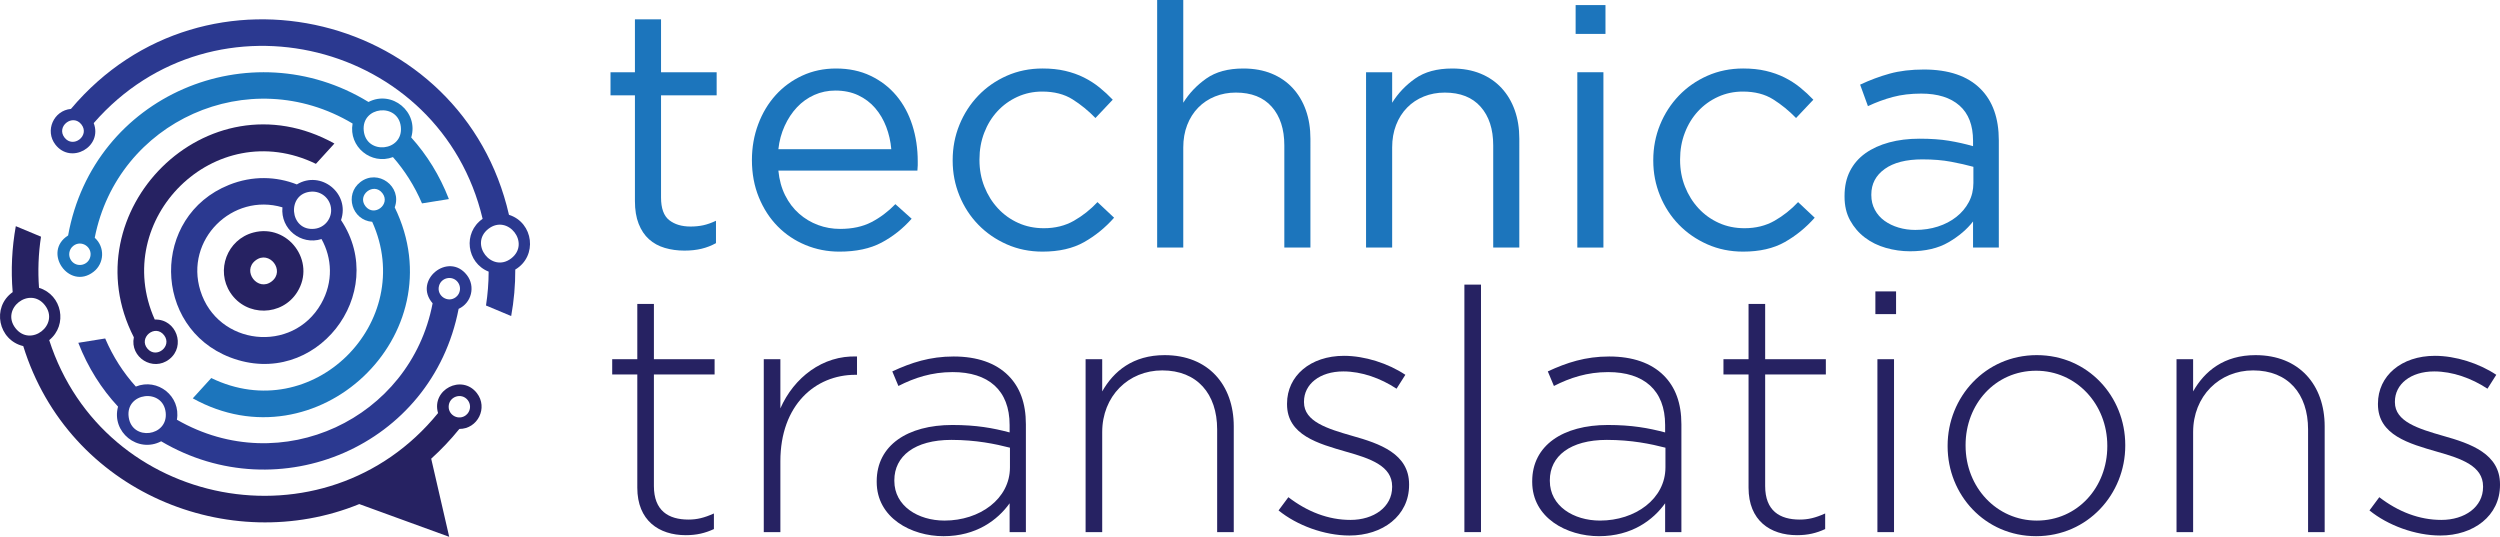
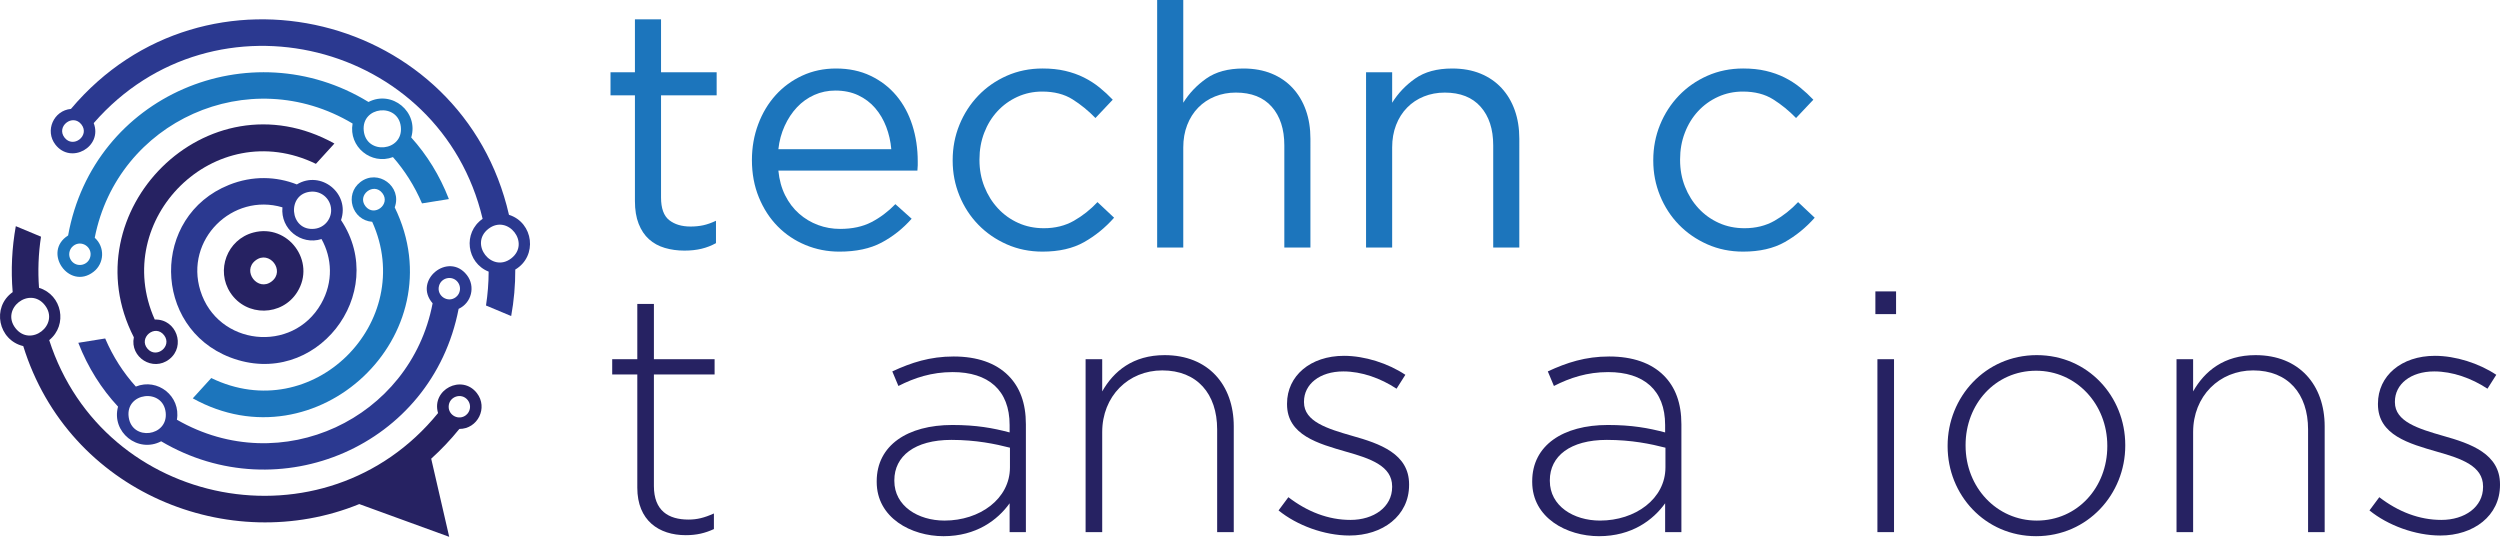
<svg xmlns="http://www.w3.org/2000/svg" version="1.1" id="Layer_1" x="0px" y="0px" width="242.468px" height="52.065px" viewBox="0 0 242.468 52.065" enable-background="new 0 0 242.468 52.065" xml:space="preserve">
  <g>
    <path fill="#262262" d="M12.981,32.712c-0.398,1.949,1.85,3.358,3.428,2.137c1.656-1.282,0.682-3.933-1.4-3.856   c-4.341-9.718,5.815-19.877,15.63-15.102l1.794-1.97C20.071,7.05,6.75,20.579,12.981,32.712 M15.913,32.51   c0.819,1.058-0.732,2.321-1.604,1.314C13.393,32.763,15.043,31.387,15.913,32.51" />
    <path fill="#1C75BC" d="M34.946,17.661c-1.561,1.208-0.8,3.701,1.152,3.851c4.396,9.717-5.765,19.942-15.608,15.152l-1.793,1.97   c12.007,6.673,25.615-6.143,19.586-18.521C39.031,18.088,36.653,16.34,34.946,17.661 M35.443,20   c-0.84-1.086,0.803-2.354,1.641-1.27C37.924,19.815,36.282,21.084,35.443,20" />
    <path fill="#262262" d="M24.573,22.553c-2.545,0.675-3.669,3.662-2.221,5.849c1.554,2.348,5.01,2.279,6.481-0.083   C30.679,25.359,27.942,21.66,24.573,22.553 M26.351,27.293c-1.342,1.038-2.914-0.994-1.571-2.032   C26.121,24.222,27.694,26.254,26.351,27.293" />
    <path fill="#2B3990" d="M49.363,20.834C44.905,1.326,19.895-4.885,6.881,10.563c-1.677,0.153-2.552,2.112-1.507,3.463   c1.508,1.95,4.597,0.217,3.716-2.087C20.775-1.48,42.75,4.052,46.808,21.223c-1.938,1.345-1.557,4.271,0.585,5.122   c-0.004,1.089-0.088,2.186-0.258,3.284l2.443,1.024c0.27-1.485,0.404-2.994,0.397-4.51C52.16,24.846,51.751,21.588,49.363,20.834    M6.257,13.343c-0.837-1.082,0.8-2.358,1.642-1.27C8.739,13.159,7.097,14.428,6.257,13.343 M49.585,25.058   c-1.888,1.461-4.111-1.397-2.215-2.864C49.259,20.733,51.482,23.591,49.585,25.058" />
    <path fill="#1C75BC" d="M35.738,9.89C24.284,2.878,9.066,9.213,6.606,22.837c-2.536,1.594,0.1,5.355,2.462,3.528   c1.058-0.818,1.126-2.403,0.12-3.307c2.214-11.306,14.967-17.08,25.008-11.077c-0.4,2.245,1.799,4.053,3.915,3.256   c1.132,1.289,2.092,2.788,2.817,4.489l2.608-0.418c-0.896-2.311-2.148-4.305-3.653-5.975C40.621,10.858,38.026,8.709,35.738,9.89    M8.754,24.918c-0.211,0.832-1.295,1.064-1.825,0.379c-0.354-0.458-0.261-1.111,0.186-1.456   C7.895,23.237,8.997,23.965,8.754,24.918 M35.28,12.685c-0.251-2.385,3.336-2.754,3.596-0.389   C39.137,14.688,35.53,15.063,35.28,12.685" />
    <path fill="#2B3990" d="M15.631,42.8c11.42,6.761,26.273,0.484,28.849-12.845c1.261-0.581,1.649-2.181,0.803-3.274   c-1.789-2.313-5.259,0.516-3.325,2.735c-2.135,11.19-14.686,17.126-24.801,11.291c0.394-2.274-1.861-4.075-3.983-3.215   c-1.201-1.328-2.214-2.886-2.972-4.664l-2.608,0.419c0.935,2.41,2.259,4.476,3.855,6.19C10.778,41.906,13.373,43.986,15.631,42.8    M42.58,27.722c0.226-0.819,1.296-1.036,1.82-0.359c0.353,0.457,0.263,1.109-0.186,1.456C43.427,29.428,42.316,28.68,42.58,27.722    M16.072,40.021c0.236,2.318-3.258,2.78-3.59,0.441C12.139,38.041,15.826,37.604,16.072,40.021" />
    <path fill="#2B3990" d="M28.79,17.887c-1.992-0.782-4.294-0.871-6.576,0.044c-7.587,3.045-7.44,13.819,0.102,16.728   c8.285,3.188,15.496-6.198,10.76-13.311C33.966,18.759,31.125,16.47,28.79,17.887 M31.138,29.469   c-2.768,4.849-10.04,4.062-11.703-1.275c-1.54-4.941,3.102-9.529,7.958-8.085c-0.204,2.086,1.784,3.707,3.792,3.077   C32.2,25.017,32.353,27.342,31.138,29.469 M30.506,22.19c-2.449,0.269-2.747-3.471-0.299-3.604   c0.937-0.051,1.746,0.617,1.887,1.525C32.254,21.133,31.532,22.077,30.506,22.19" />
    <path fill="#262262" d="M46.253,38.128c-1.457-1.876-4.439-0.336-3.767,1.934C31.55,53.491,10.047,49.353,4.773,32.989   c1.822-1.478,1.25-4.392-0.989-5.074c-0.12-1.627-0.062-3.29,0.193-4.96l-2.444-1.019c-0.376,2.091-0.485,4.237-0.304,6.396   c-2.069,1.474-1.392,4.665,1.026,5.234c4.408,14.21,20.028,20.455,32.59,15.323l8.722,3.176l-1.746-7.577   c0.959-0.867,1.873-1.826,2.73-2.885C46.333,41.605,47.354,39.545,46.253,38.128 M1.497,31.823   c-1.461-1.889,1.397-4.111,2.863-2.215C5.823,31.499,2.962,33.717,1.497,31.823 M45.188,40.269   c-0.688,0.534-1.684,0.03-1.673-0.832c0.012-0.977,1.254-1.4,1.856-0.624C45.729,39.273,45.632,39.925,45.188,40.269" />
    <path fill="#1C75BC" d="M66.382,24.306c-0.68,0-1.315-0.088-1.908-0.263c-0.592-0.175-1.102-0.455-1.53-0.839   c-0.426-0.383-0.761-0.882-1.002-1.497c-0.242-0.613-0.362-1.347-0.362-2.203V9.243h-2.368V7.006h2.368V1.875h2.532v5.131h5.394   v2.237h-5.394v9.907c0,1.05,0.263,1.782,0.79,2.198c0.526,0.415,1.216,0.623,2.072,0.623c0.438,0,0.849-0.041,1.233-0.124   c0.384-0.083,0.795-0.229,1.234-0.436v2.171c-0.439,0.243-0.905,0.423-1.398,0.543C67.549,24.245,66.995,24.306,66.382,24.306" />
    <path fill="#1C75BC" d="M75.492,16.544c0.087,0.9,0.306,1.699,0.657,2.401s0.801,1.294,1.349,1.776   c0.548,0.482,1.162,0.85,1.842,1.102c0.679,0.253,1.392,0.378,2.137,0.378c1.185,0,2.198-0.219,3.043-0.658   c0.844-0.438,1.616-1.019,2.319-1.743l1.579,1.414c-0.856,0.966-1.831,1.738-2.928,2.32c-1.097,0.58-2.456,0.871-4.078,0.871   c-1.162,0-2.259-0.214-3.289-0.642c-1.032-0.427-1.93-1.03-2.698-1.809c-0.767-0.778-1.376-1.715-1.825-2.812   c-0.449-1.096-0.674-2.302-0.674-3.617c0-1.228,0.203-2.385,0.609-3.47c0.405-1.086,0.97-2.028,1.693-2.829   c0.724-0.8,1.584-1.431,2.582-1.891c0.997-0.461,2.089-0.691,3.273-0.691c1.25,0,2.368,0.236,3.354,0.708   c0.987,0.472,1.82,1.112,2.5,1.924c0.68,0.811,1.194,1.764,1.546,2.861c0.351,1.097,0.526,2.27,0.526,3.52v0.377   c0,0.143-0.011,0.313-0.033,0.51H75.492z M86.444,14.472c-0.066-0.763-0.23-1.487-0.493-2.174c-0.264-0.686-0.62-1.292-1.069-1.815   c-0.45-0.524-0.999-0.938-1.645-1.243c-0.647-0.305-1.387-0.457-2.22-0.457c-0.723,0-1.403,0.141-2.039,0.424   c-0.637,0.284-1.195,0.682-1.678,1.194c-0.482,0.512-0.882,1.117-1.2,1.815c-0.318,0.698-0.521,1.449-0.608,2.256H86.444z" />
    <path fill="#1C75BC" d="M101.113,24.404c-1.25,0-2.407-0.235-3.471-0.707c-1.063-0.472-1.984-1.106-2.762-1.907   c-0.779-0.801-1.387-1.739-1.826-2.813c-0.438-1.074-0.657-2.203-0.657-3.387v-0.066c0-1.206,0.219-2.346,0.657-3.421   c0.439-1.074,1.047-2.016,1.826-2.828c0.778-0.811,1.699-1.452,2.762-1.924c1.064-0.471,2.221-0.708,3.471-0.708   c0.811,0,1.546,0.077,2.203,0.231c0.658,0.154,1.261,0.367,1.809,0.641c0.548,0.275,1.052,0.598,1.513,0.97   c0.46,0.374,0.888,0.769,1.283,1.185l-1.677,1.776c-0.681-0.702-1.42-1.305-2.221-1.81c-0.801-0.503-1.781-0.755-2.943-0.755   c-0.856,0-1.656,0.169-2.402,0.509c-0.745,0.34-1.392,0.806-1.94,1.398c-0.548,0.592-0.976,1.288-1.282,2.089   c-0.308,0.8-0.461,1.66-0.461,2.581v0.066c0,0.921,0.159,1.781,0.477,2.582c0.318,0.8,0.756,1.502,1.316,2.105   c0.558,0.603,1.217,1.074,1.973,1.414c0.756,0.341,1.583,0.509,2.483,0.509c1.097,0,2.066-0.241,2.911-0.723   c0.844-0.482,1.605-1.085,2.286-1.809l1.611,1.513c-0.855,0.966-1.825,1.755-2.911,2.368   C104.056,24.096,102.713,24.404,101.113,24.404" />
    <path fill="#1C75BC" d="M112.229,0h2.533v9.966c0.57-0.921,1.316-1.704,2.237-2.352c0.92-0.646,2.115-0.97,3.584-0.97   c1.031,0,1.946,0.165,2.747,0.494c0.799,0.328,1.479,0.795,2.039,1.397c0.559,0.604,0.987,1.321,1.283,2.154   c0.296,0.834,0.442,1.755,0.442,2.763V24.01h-2.531v-9.911c0-1.576-0.406-2.823-1.217-3.742s-1.973-1.378-3.486-1.378   c-0.724,0-1.398,0.126-2.023,0.377c-0.625,0.252-1.168,0.614-1.628,1.083c-0.46,0.471-0.817,1.035-1.069,1.691   c-0.252,0.656-0.378,1.378-0.378,2.166v9.714h-2.533V0z" />
    <path fill="#1C75BC" d="M132.49,7.006h2.532v2.96c0.57-0.921,1.316-1.704,2.237-2.352c0.92-0.646,2.115-0.97,3.584-0.97   c1.031,0,1.946,0.165,2.747,0.494c0.799,0.328,1.479,0.795,2.039,1.397c0.559,0.604,0.987,1.322,1.283,2.155   c0.296,0.834,0.442,1.754,0.442,2.762V24.01h-2.531v-9.911c0-1.575-0.406-2.822-1.218-3.741c-0.811-0.919-1.973-1.378-3.485-1.378   c-0.725,0-1.398,0.126-2.023,0.377c-0.625,0.252-1.168,0.613-1.628,1.083s-0.817,1.034-1.069,1.69   c-0.252,0.656-0.378,1.378-0.378,2.166v9.714h-2.532V7.006z" />
-     <path fill="#1C75BC" d="M152.816,0.493h2.895v2.796h-2.895V0.493z M152.98,7.006h2.531V24.01h-2.531V7.006z" />
    <path fill="#1C75BC" d="M169.062,24.404c-1.25,0-2.406-0.235-3.471-0.707c-1.062-0.472-1.983-1.106-2.762-1.907   c-0.779-0.801-1.387-1.739-1.826-2.813c-0.438-1.074-0.657-2.203-0.657-3.387v-0.066c0-1.206,0.22-2.346,0.657-3.421   c0.439-1.074,1.047-2.016,1.826-2.828c0.778-0.811,1.699-1.452,2.762-1.924c1.064-0.471,2.221-0.708,3.471-0.708   c0.812,0,1.547,0.077,2.203,0.231c0.658,0.154,1.262,0.367,1.81,0.641c0.548,0.275,1.052,0.598,1.513,0.97   c0.46,0.374,0.888,0.769,1.283,1.185l-1.677,1.776c-0.682-0.702-1.42-1.305-2.222-1.81c-0.801-0.503-1.78-0.755-2.942-0.755   c-0.856,0-1.656,0.169-2.402,0.509c-0.745,0.34-1.392,0.806-1.94,1.398c-0.548,0.592-0.976,1.288-1.281,2.089   c-0.309,0.8-0.461,1.66-0.461,2.581v0.066c0,0.921,0.158,1.781,0.477,2.582c0.318,0.8,0.756,1.502,1.316,2.105   c0.558,0.603,1.217,1.074,1.973,1.414c0.756,0.341,1.583,0.509,2.483,0.509c1.097,0,2.065-0.241,2.911-0.723   c0.844-0.482,1.604-1.085,2.285-1.809l1.611,1.513c-0.855,0.966-1.825,1.755-2.911,2.368   C172.005,24.096,170.663,24.404,169.062,24.404" />
-     <path fill="#1C75BC" d="M185.244,24.371c-0.789,0-1.567-0.109-2.335-0.328c-0.767-0.219-1.447-0.554-2.039-1.004   c-0.593-0.448-1.068-1.003-1.43-1.66c-0.363-0.658-0.543-1.426-0.543-2.303v-0.065c0-0.921,0.174-1.727,0.526-2.418   c0.351-0.69,0.85-1.266,1.495-1.727c0.647-0.46,1.414-0.81,2.304-1.052c0.888-0.241,1.869-0.362,2.942-0.362   c1.097,0,2.044,0.066,2.846,0.198c0.801,0.131,1.584,0.307,2.351,0.526v-0.522c0-1.503-0.438-2.642-1.315-3.416   c-0.877-0.773-2.115-1.16-3.717-1.16c-1.009,0-1.924,0.11-2.746,0.328c-0.821,0.22-1.628,0.516-2.417,0.889l-0.757-2.085   c0.943-0.444,1.897-0.8,2.862-1.067c0.964-0.267,2.072-0.401,3.322-0.401c2.41,0,4.241,0.625,5.491,1.875   c1.186,1.185,1.776,2.851,1.776,4.999V24.01h-2.5v-2.532c-0.591,0.767-1.386,1.441-2.383,2.022   C187.98,24.081,186.735,24.371,185.244,24.371 M185.756,22.3c0.786,0,1.52-0.109,2.195-0.328c0.679-0.218,1.274-0.528,1.787-0.933   c0.514-0.403,0.918-0.884,1.213-1.44c0.295-0.556,0.443-1.173,0.443-1.849v-1.571c-0.634-0.175-1.356-0.338-2.163-0.491   c-0.811-0.153-1.739-0.23-2.788-0.23c-1.573,0-2.792,0.312-3.655,0.934c-0.862,0.622-1.294,1.445-1.294,2.47v0.067   c0,0.523,0.115,0.998,0.345,1.423c0.229,0.426,0.541,0.78,0.935,1.064c0.392,0.283,0.846,0.502,1.36,0.655   C184.647,22.224,185.188,22.3,185.756,22.3" />
    <path fill="#262262" d="M61.81,47.301V36.319h-2.434v-1.481h2.434v-5.359h1.611v5.359h5.886v1.481H63.42v10.818   c0,2.4,1.413,3.255,3.354,3.255c0.822,0,1.513-0.164,2.466-0.592v1.513c-0.855,0.394-1.677,0.592-2.729,0.592   C63.914,51.905,61.81,50.49,61.81,47.301" />
-     <path fill="#262262" d="M74.076,34.838h1.611v4.769c1.316-2.993,4.111-5.164,7.432-5.032v1.776h-0.164   c-3.88,0-7.268,2.926-7.268,8.385v6.873h-1.611V34.838z" />
    <path fill="#262262" d="M85.029,46.742v-0.066c0-3.486,2.992-5.458,7.333-5.458c2.335,0,3.946,0.296,5.558,0.722v-0.722   c0-3.388-2.072-5.13-5.525-5.13c-2.039,0-3.715,0.558-5.261,1.347l-0.592-1.413c1.842-0.855,3.65-1.447,5.952-1.447   c2.269,0,4.077,0.625,5.294,1.842c1.118,1.117,1.71,2.663,1.71,4.734v10.457H97.92v-2.795c-1.152,1.612-3.223,3.19-6.412,3.19   C88.384,52.003,85.029,50.227,85.029,46.742 M97.952,45.328v-1.907c-1.414-0.363-3.288-0.757-5.688-0.757   c-3.551,0-5.525,1.579-5.525,3.913v0.066c0,2.433,2.302,3.847,4.867,3.847C95.026,50.49,97.952,48.386,97.952,45.328" />
    <path fill="#262262" d="M105.289,34.838h1.611v3.124c1.118-1.973,2.993-3.519,6.051-3.519c4.242,0,6.708,2.894,6.708,6.906v10.26   h-1.611v-9.964c0-3.453-1.94-5.721-5.327-5.721c-3.288,0-5.821,2.499-5.821,5.984v9.701h-1.611V34.838z" />
    <path fill="#262262" d="M124.003,49.504l0.953-1.282c1.843,1.414,3.881,2.203,6.019,2.203c2.269,0,4.045-1.25,4.045-3.19v-0.066   c0-1.973-2.105-2.696-4.44-3.353c-2.728-0.79-5.754-1.612-5.754-4.604v-0.066c0-2.697,2.27-4.636,5.525-4.636   c2.006,0,4.273,0.723,5.951,1.841l-0.855,1.348c-1.546-1.019-3.386-1.676-5.163-1.676c-2.301,0-3.813,1.249-3.813,2.925v0.067   c0,1.874,2.269,2.564,4.67,3.255c2.695,0.756,5.523,1.743,5.523,4.702v0.066c0,2.992-2.564,4.9-5.788,4.9   C128.443,51.938,125.779,50.951,124.003,49.504" />
-     <rect x="142.027" y="27.604" fill="#262262" width="1.61" height="24.004" />
    <path fill="#262262" d="M148.604,46.742v-0.066c0-3.486,2.992-5.458,7.333-5.458c2.335,0,3.946,0.296,5.559,0.722v-0.722   c0-3.388-2.072-5.13-5.525-5.13c-2.039,0-3.715,0.558-5.261,1.347l-0.592-1.413c1.842-0.855,3.649-1.447,5.951-1.447   c2.27,0,4.077,0.625,5.294,1.842c1.118,1.117,1.711,2.663,1.711,4.734v10.457h-1.578v-2.795c-1.152,1.612-3.224,3.19-6.412,3.19   C151.959,52.003,148.604,50.227,148.604,46.742 M161.527,45.328v-1.907c-1.414-0.363-3.287-0.757-5.688-0.757   c-3.551,0-5.525,1.579-5.525,3.913v0.066c0,2.433,2.303,3.847,4.867,3.847C158.601,50.49,161.527,48.386,161.527,45.328" />
-     <path fill="#262262" d="M169.587,47.301V36.319h-2.434v-1.481h2.434v-5.359h1.611v5.359h5.886v1.481h-5.886v10.818   c0,2.4,1.413,3.255,3.354,3.255c0.821,0,1.513-0.164,2.466-0.592v1.513c-0.855,0.394-1.677,0.592-2.729,0.592   C171.692,51.905,169.587,50.49,169.587,47.301" />
    <path fill="#262262" d="M181.888,28.262h2.006v2.203h-2.006V28.262z M182.085,34.838h1.611v16.771h-1.611V34.838z" />
    <path fill="#262262" d="M188.894,43.289v-0.065c0-4.703,3.649-8.781,8.647-8.781c4.966,0,8.582,4.012,8.582,8.714v0.067   c0,4.702-3.649,8.779-8.647,8.779C192.511,52.003,188.894,47.991,188.894,43.289 M204.381,43.289v-0.065   c0-4.045-3.024-7.268-6.905-7.268c-3.979,0-6.839,3.256-6.839,7.201v0.067c0,4.044,3.023,7.266,6.904,7.266   C201.521,50.49,204.381,47.235,204.381,43.289" />
    <path fill="#262262" d="M211.094,34.838h1.61v3.124c1.118-1.973,2.993-3.519,6.051-3.519c4.242,0,6.708,2.894,6.708,6.906v10.26   h-1.61v-9.964c0-3.453-1.94-5.721-5.327-5.721c-3.288,0-5.821,2.499-5.821,5.984v9.701h-1.61V34.838z" />
    <path fill="#262262" d="M229.808,49.504l0.953-1.282c1.843,1.414,3.881,2.203,6.019,2.203c2.269,0,4.045-1.25,4.045-3.19v-0.066   c0-1.973-2.105-2.696-4.44-3.353c-2.728-0.79-5.754-1.612-5.754-4.604v-0.066c0-2.697,2.27-4.636,5.525-4.636   c2.006,0,4.273,0.723,5.951,1.841l-0.855,1.348c-1.546-1.019-3.386-1.676-5.163-1.676c-2.301,0-3.813,1.249-3.813,2.925v0.067   c0,1.874,2.269,2.564,4.67,3.255c2.695,0.756,5.523,1.743,5.523,4.702v0.066c0,2.992-2.564,4.9-5.788,4.9   C234.248,51.938,231.583,50.951,229.808,49.504" />
  </g>
</svg>